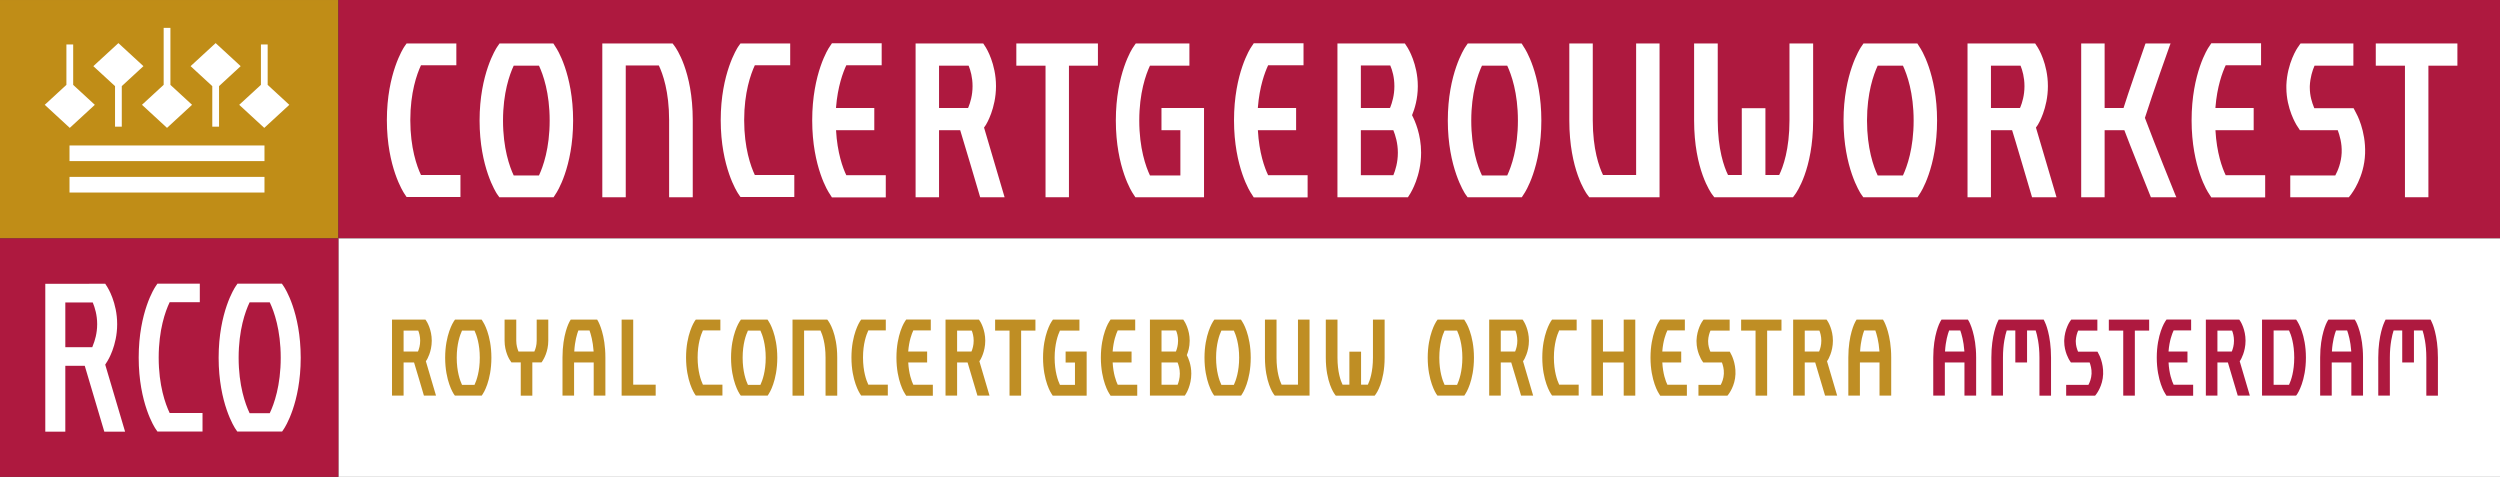
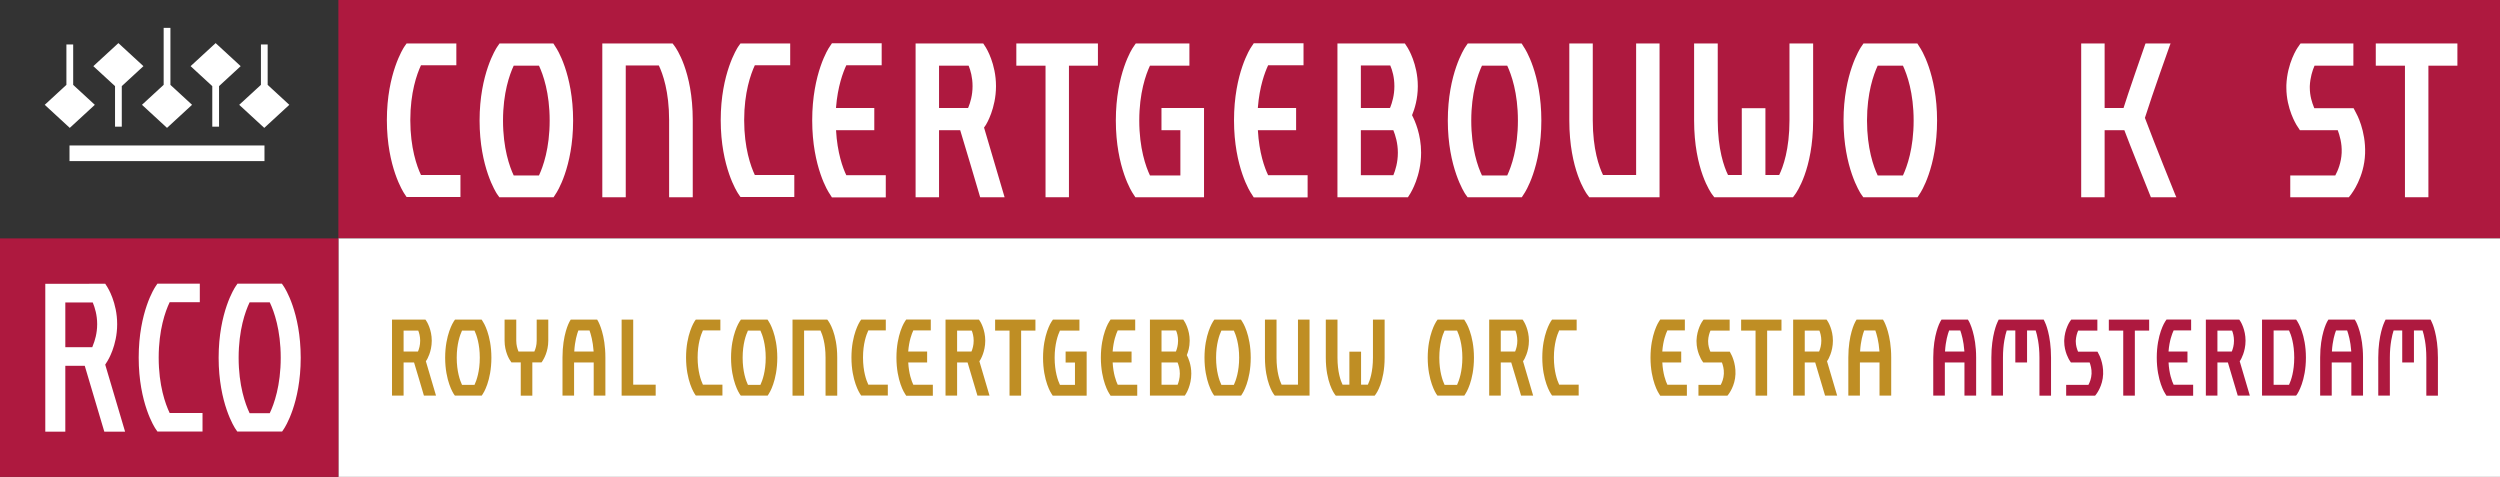
<svg xmlns="http://www.w3.org/2000/svg" version="1.0" id="Ebene_1" x="0px" y="0px" width="526.732px" height="100.47px" viewBox="0 0 526.732 100.47" enable-background="new 0 0 526.732 100.47" xml:space="preserve">
  <rect x="0" y="0" width="526.732" height="100.47" fill="#333333" stroke="none" />
-   <rect y="0.003" fill="#C08D17" width="71.296" height="50.232" />
  <rect x="71.296" fill="#AE193F" width="455.436" height="50.235" />
  <rect x="71.296" y="50.235" fill="#FFFFFF" width="455.436" height="50.235" />
-   <rect x="14.644" y="37.268" fill="#FFFFFF" width="41.08" height="3.298" />
  <rect x="14.644" y="30.649" fill="#FFFFFF" width="41.08" height="3.293" />
  <polygon fill="#FFFFFF" points="15.419,17.886 15.419,9.375 13.991,9.375 13.991,17.877 9.425,22.086 14.701,26.946 19.979,22.086   " />
  <polygon fill="#FFFFFF" points="30.221,13.939 24.944,9.081 19.663,13.939 24.237,18.148 24.237,26.685 25.659,26.685   25.659,18.141 " />
  <polygon fill="#FFFFFF" points="35.906,17.884 35.906,5.873 34.482,5.873 34.482,17.873 29.912,22.082 35.188,26.942 40.465,22.082   " />
  <polygon fill="#FFFFFF" points="50.709,13.939 45.433,9.081 40.156,13.939 44.726,18.148 44.726,26.685 46.151,26.685   46.151,18.141 " />
  <polygon fill="#FFFFFF" points="56.395,17.886 56.395,9.375 54.975,9.375 54.975,17.877 50.4,22.086 55.677,26.946 60.957,22.086   " />
  <rect y="50.235" fill="#AE193F" width="71.296" height="50.232" />
  <path fill="#FFFFFF" d="M20.472,68.326c0,1.893-0.487,3.465-0.891,4.45l-0.14,0.373h-5.679v-9.427h5.779l0.04,0.102  c0.404,0.985,0.891,2.556,0.891,4.452V68.326z M22.169,76.824l0.446-0.706c0.085-0.13,2.071-3.285,2.071-7.792v-0.05  c0-4.505-1.986-7.66-2.071-7.796c0,0-0.363-0.573-0.441-0.692H9.542v31.164h4.219V77.067h4.094c0,0,4.055,13.659,4.123,13.884h4.378  C26.234,90.549,22.169,76.824,22.169,76.824" />
  <path fill="#FFFFFF" d="M56.876,86.961l-0.041,0.092h-4.24l-0.046-0.092c-0.847-1.802-2.271-5.691-2.271-11.579  c0-5.898,1.424-9.79,2.271-11.591l0.046-0.086h4.24l0.041,0.086c0.852,1.801,2.271,5.693,2.271,11.585  C59.147,81.269,57.729,85.159,56.876,86.961 M59.833,60.416c0,0-0.356-0.529-0.437-0.648h-9.364  c-0.079,0.119-0.437,0.648-0.437,0.648c-0.143,0.218-3.53,5.354-3.53,14.96c0,9.613,3.387,14.747,3.53,14.962  c0,0,0.322,0.479,0.401,0.59h9.438c0.077-0.111,0.399-0.59,0.399-0.59c0.145-0.215,3.526-5.349,3.526-14.956  C63.358,65.77,59.978,60.634,59.833,60.416" />
  <path fill="#FFFFFF" d="M42.098,59.767v3.903h-6.355l-0.035,0.09c-0.851,1.8-2.273,5.693-2.273,11.59  c0,5.889,1.422,9.784,2.273,11.579l0.035,0.092h6.927v3.906h-9.5c-0.077-0.112-0.424-0.623-0.424-0.623  c-0.145-0.213-3.524-5.35-3.524-14.962c0-9.611,3.379-14.743,3.524-14.955c0,0,0.303-0.449,0.417-0.62H42.098z" />
  <path fill="#BF8E24" d="M88.528,71.774c0-0.9-0.217-1.654-0.409-2.12h-3.085v4.411h3.018c0.021-0.044,0.046-0.088,0.046-0.088  c0.193-0.468,0.43-1.237,0.43-2.182V71.774z M91.865,83.357h-2.547c0,0-1.99-6.767-2.078-6.982h-2.206v6.982h-2.44V67.339h7.044  l0.279,0.43c0.041,0.062,1.051,1.692,1.051,4.005v0.021c0,2.312-1.01,3.963-1.051,4.029c-0.086,0.126-0.128,0.187-0.193,0.277  C89.765,76.251,91.865,83.357,91.865,83.357" />
  <path fill="#BF8E24" d="M101.089,75.368c0-2.888-0.683-4.792-1.113-5.714h-2.633c-0.426,0.922-1.114,2.826-1.114,5.714  c0,2.892,0.688,4.82,1.114,5.718h2.633C100.406,80.169,101.089,78.26,101.089,75.368 M103.533,75.368  c0,4.884-1.714,7.517-1.801,7.623l-0.235,0.366h-5.652l-0.259-0.366c-0.064-0.106-1.795-2.739-1.795-7.623  c0-4.876,1.731-7.513,1.795-7.62l0.281-0.409h5.61l0.255,0.409C101.819,67.855,103.533,70.492,103.533,75.368" />
  <path fill="#BF8E24" d="M115.52,67.339v4.457c0,2.311-1.023,3.941-1.069,4.002c0,0,0-0.017,0.018-0.017  c-0.04,0.061-0.129,0.188-0.32,0.51l-0.064,0.064h-1.927v7.002h-2.44v-7.002h-1.97l-0.362-0.557  c-0.044-0.061-1.073-1.691-1.073-4.002v-4.457h2.462v4.457c0,0.919,0.239,1.689,0.43,2.163c0,0.042,0.02,0.062,0.042,0.107h3.341  c0.022-0.045,0.04-0.107,0.04-0.107c0.217-0.474,0.45-1.244,0.45-2.163v-4.457h2.269H115.52z" />
  <path fill="#BF8E24" d="M125.067,74.066v-0.089c-0.153-2.14-0.599-3.617-0.858-4.344h-2.354c-0.277,0.727-0.733,2.204-0.856,4.344  v0.089H125.067z M127.551,75.326v8.031h-2.462v-6.982h-4.134v6.982h-2.442v-8.031c0-4.834,1.391-7.386,1.457-7.512l0.279-0.475  h0.088h5.395h0.086l0.27,0.475C126.136,67.94,127.551,70.492,127.551,75.326" />
  <polygon fill="#BF8E24" points="133.414,67.339 133.414,81.048 138.147,81.048 138.147,83.357 130.972,83.357 130.972,67.339   133.265,67.339 " />
  <path fill="#BF8E24" d="M151.779,67.339v2.273h-3.682c-0.425,0.92-1.112,2.824-1.112,5.714c0,2.894,0.687,4.82,1.112,5.722h4.114  v2.289h-5.612l-0.259-0.385c-0.06-0.109-1.791-2.72-1.791-7.626c0-4.88,1.731-7.512,1.791-7.622l0.259-0.365h5.033H151.779z" />
  <path fill="#BF8E24" d="M161.33,75.368c0-2.888-0.682-4.792-1.115-5.714h-2.633c-0.427,0.922-1.112,2.826-1.112,5.714  c0,2.892,0.685,4.82,1.112,5.718h2.633C160.647,80.169,161.33,78.26,161.33,75.368 M163.77,75.368c0,4.884-1.716,7.517-1.799,7.623  l-0.233,0.366h-5.654l-0.257-0.366c-0.07-0.106-1.801-2.739-1.801-7.623c0-4.876,1.731-7.513,1.801-7.62l0.276-0.409h5.611  l0.257,0.409C162.053,67.855,163.77,70.492,163.77,75.368" />
  <path fill="#BF8E24" d="M174.301,67.339l0.255,0.347c0.067,0.107,1.841,2.505,1.841,7.64v8.031h-2.46v-8.031  c0-2.995-0.667-4.834-1.071-5.693h-3.451v13.724h-2.438V67.339h7.234H174.301z" />
  <path fill="#BF8E24" d="M186.632,67.339v2.273h-3.682c-0.43,0.92-1.119,2.824-1.119,5.714c0,2.894,0.689,4.82,1.119,5.722h4.108  v2.289h-5.611l-0.257-0.385c-0.061-0.109-1.795-2.72-1.795-7.626c0-4.88,1.734-7.512,1.795-7.622l0.257-0.365h5.036H186.632z" />
  <path fill="#BF8E24" d="M196.111,67.32v2.291h-3.682c-0.344,0.726-0.897,2.206-1.07,4.39v0.064h3.98v2.31h-3.98  c0.129,2.359,0.708,3.943,1.07,4.692h4.114v2.314h-5.612l-0.257-0.41c-0.092-0.105-1.801-2.74-1.801-7.622  c0-4.904,1.709-7.536,1.801-7.646l0.257-0.383h5.031H196.111z" />
  <path fill="#BF8E24" d="M205.145,71.774c0-0.9-0.213-1.654-0.407-2.12h-3.083v4.411h3.016c0.026-0.044,0.046-0.088,0.046-0.088  c0.193-0.468,0.428-1.237,0.428-2.182V71.774z M208.484,83.357h-2.545c0,0-1.99-6.767-2.076-6.982h-2.208v6.982h-2.439V67.339h7.043  l0.281,0.43c0.04,0.062,1.047,1.692,1.047,4.005v0.021c0,2.312-1.007,3.963-1.047,4.029c-0.086,0.126-0.132,0.187-0.195,0.277  C206.386,76.251,208.484,83.357,208.484,83.357" />
  <polygon fill="#BF8E24" points="218.158,67.339 218.158,69.654 215.143,69.654 215.143,83.357 212.701,83.357 212.701,69.654   209.664,69.654 209.664,67.339 218.013,67.339 " />
  <path fill="#BF8E24" d="M227.429,67.339v2.315h-4.108c-0.43,0.922-1.116,2.826-1.116,5.714c0,2.892,0.686,4.821,1.116,5.718h3.167  v-4.711h-1.971v-2.309h4.433v9.291h-7.154l-0.234-0.365c-0.086-0.107-1.8-2.718-1.8-7.624c0-4.876,1.714-7.513,1.8-7.619l0.28-0.41  h5.416H227.429z" />
  <path fill="#BF8E24" d="M239.179,67.32v2.291h-3.68c-0.346,0.726-0.897,2.206-1.07,4.39v0.064h3.982v2.31h-3.982  c0.127,2.359,0.706,3.943,1.07,4.692h4.108v2.314h-5.611l-0.257-0.41c-0.083-0.105-1.796-2.74-1.796-7.622  c0-4.904,1.713-7.536,1.796-7.646l0.257-0.383h5.036H239.179z" />
  <path fill="#BF8E24" d="M248.582,78.712c0-0.99-0.261-1.799-0.472-2.337h-3.385v4.692h3.385c0.211-0.516,0.472-1.35,0.472-2.333  V78.712z M244.724,74.065h3.017c0.026-0.044,0.044-0.064,0.044-0.064c0.193-0.493,0.425-1.262,0.425-2.184v-0.043  c0-0.9-0.21-1.654-0.425-2.141h-3.061V74.065z M250.998,78.712v0.022c0,2.436-1.067,4.132-1.113,4.218l-0.254,0.405h-7.348V67.339  h6.938h0.088l0.272,0.43c0.05,0.062,1.077,1.715,1.077,4.005v0.043c0,1.263-0.323,2.336-0.603,2.998  C250.356,75.393,250.998,76.823,250.998,78.712" />
  <path fill="#BF8E24" d="M261.081,75.368c0-2.888-0.684-4.792-1.115-5.714h-2.631c-0.43,0.922-1.114,2.826-1.114,5.714  c0,2.892,0.684,4.82,1.114,5.718h2.631C260.397,80.169,261.081,78.26,261.081,75.368 M263.521,75.368  c0,4.884-1.712,7.517-1.799,7.623l-0.235,0.366h-5.655l-0.256-0.366c-0.064-0.106-1.797-2.739-1.797-7.623  c0-4.876,1.733-7.513,1.797-7.62l0.281-0.409h5.61l0.255,0.409C261.809,67.855,263.521,70.492,263.521,75.368" />
  <path fill="#BF8E24" d="M268.956,67.339v8.011c0,3.019,0.663,4.864,1.069,5.698h3.449V67.339h2.439v16.018h-7.321l-0.26-0.343  c-0.062-0.107-1.816-2.505-1.816-7.664v-8.011h2.269H268.956z" />
  <path fill="#BF8E24" d="M291.732,67.339v8.011c0,5.159-1.772,7.557-1.841,7.664l-0.254,0.343h-8.2l-0.259-0.343  c-0.064-0.107-1.841-2.505-1.841-7.664v-8.011h2.462v8.011c0,3.019,0.662,4.864,1.068,5.698h1.438v-6.96h2.462v6.96h1.434  c0.407-0.834,1.071-2.679,1.071-5.698v-8.011h2.293H291.732z" />
  <path fill="#BF8E24" d="M308.109,75.368c0-2.888-0.688-4.792-1.113-5.714h-2.635c-0.425,0.922-1.108,2.826-1.108,5.714  c0,2.892,0.684,4.82,1.108,5.718h2.635C307.421,80.169,308.109,78.26,308.109,75.368 M310.552,75.368  c0,4.884-1.714,7.517-1.802,7.623l-0.232,0.366h-5.654l-0.26-0.366c-0.061-0.106-1.793-2.739-1.793-7.623  c0-4.876,1.732-7.513,1.793-7.62l0.279-0.409h5.609l0.258,0.409C308.838,67.855,310.552,70.492,310.552,75.368" />
  <path fill="#BF8E24" d="M319.69,71.774c0-0.9-0.216-1.654-0.406-2.12h-3.083v4.411h3.017c0.021-0.044,0.042-0.088,0.042-0.088  c0.193-0.468,0.431-1.237,0.431-2.182V71.774z M323.027,83.357h-2.546c0,0-1.987-6.767-2.075-6.982h-2.205v6.982h-2.44V67.339h7.045  l0.275,0.43c0.043,0.062,1.053,1.692,1.053,4.005v0.021c0,2.312-1.01,3.963-1.053,4.029c-0.084,0.126-0.128,0.187-0.191,0.277  C320.926,76.251,323.027,83.357,323.027,83.357" />
  <path fill="#BF8E24" d="M332.191,67.339v2.273h-3.682c-0.43,0.92-1.114,2.824-1.114,5.714c0,2.894,0.685,4.82,1.114,5.722h4.108  v2.289h-5.607l-0.259-0.385c-0.063-0.109-1.801-2.72-1.801-7.626c0-4.88,1.737-7.512,1.801-7.622l0.259-0.365h5.028H332.191z" />
-   <polygon fill="#BF8E24" points="344.542,67.339 344.542,83.357 342.102,83.357 342.102,76.375 337.733,76.375 337.733,83.357   335.295,83.357 335.295,67.339 337.733,67.339 337.733,74.066 342.102,74.066 342.102,67.339 344.375,67.339 " />
  <path fill="#BF8E24" d="M354.988,67.32v2.291h-3.68c-0.349,0.726-0.906,2.206-1.07,4.39v0.064h3.982v2.31h-3.982  c0.127,2.359,0.704,3.943,1.07,4.692h4.107v2.314h-5.608l-0.258-0.41c-0.082-0.105-1.801-2.74-1.801-7.622  c0-4.904,1.719-7.536,1.801-7.646l0.258-0.383h5.034H354.988z" />
  <path fill="#BF8E24" d="M358.861,76.375l-0.364-0.551c0-0.026-1.051-1.65-1.051-3.88v-0.236V71.69  c0.088-2.312,1.158-3.92,1.222-3.987l0.193-0.274l0.064-0.09h5.501v2.315h-4.044c-0.216,0.492-0.452,1.22-0.492,2.12v0.021v0.149  c0,0.857,0.232,1.565,0.426,2.033c0,0,0.022,0.044,0.046,0.111h4.088l0.256,0.493c0.047,0.061,1.03,1.838,0.944,4.216v0.022  c-0.084,2.485-1.415,4.172-1.455,4.24l-0.235,0.298h-6.109v-2.271h4.692c0.278-0.512,0.623-1.346,0.662-2.352v-0.022  c0.046-0.99-0.212-1.799-0.405-2.337H358.861z" />
  <polygon fill="#BF8E24" points="375.344,67.339 375.344,69.654 372.325,69.654 372.325,83.357 369.883,83.357 369.883,69.654   366.844,69.654 366.844,67.339 375.192,67.339 " />
  <path fill="#BF8E24" d="M383.738,71.774c0-0.9-0.215-1.654-0.406-2.12h-3.085v4.411h3.018c0.022-0.044,0.042-0.088,0.042-0.088  c0.195-0.468,0.432-1.237,0.432-2.182V71.774z M387.078,83.357h-2.548c0,0-1.994-6.767-2.079-6.982h-2.204v6.982h-2.443V67.339  h7.043l0.281,0.43c0.041,0.062,1.052,1.692,1.052,4.005v0.021c0,2.312-1.011,3.963-1.052,4.029c-0.088,0.126-0.128,0.187-0.19,0.277  C384.978,76.251,387.078,83.357,387.078,83.357" />
  <path fill="#BF8E24" d="M395.982,74.066v-0.089c-0.151-2.14-0.603-3.617-0.858-4.344h-2.355c-0.277,0.727-0.731,2.204-0.856,4.344  v0.089H395.982z M398.464,75.326v8.031H396v-6.982h-4.132v6.982h-2.439v-8.031c0-4.834,1.392-7.386,1.457-7.512l0.276-0.475h0.088  h5.39h0.091l0.275,0.475C397.049,67.94,398.464,70.492,398.464,75.326" />
  <path fill="#AE193F" d="M413.878,74.066v-0.089c-0.153-2.14-0.602-3.617-0.86-4.344h-2.352c-0.28,0.727-0.73,2.204-0.858,4.344  v0.089H413.878z M416.358,75.326v8.031h-2.462v-6.982h-4.132v6.982h-2.442v-8.031c0-4.834,1.395-7.386,1.459-7.512l0.277-0.475  h0.086h5.396h0.084l0.279,0.475C414.941,67.94,416.358,70.492,416.358,75.326" />
  <path fill="#AE193F" d="M430.596,67.339l0.254,0.54c0.066,0.107,1.287,2.676,1.287,7.471v8.007h-2.441V75.35  c0-2.848-0.496-4.795-0.792-5.717h-1.818v6.742h-2.473v-6.742h-1.811c-0.305,0.922-0.792,2.869-0.792,5.717v8.007h-2.446V75.35  c0-4.795,1.24-7.364,1.288-7.471l0.256-0.54h9.378H430.596z" />
  <path fill="#AE193F" d="M436.329,76.375l-0.359-0.551c0-0.026-1.054-1.65-1.054-3.88v-0.236V71.69  c0.088-2.312,1.156-3.92,1.22-3.987l0.193-0.274l0.063-0.09h5.507v2.315h-4.046c-0.217,0.492-0.45,1.22-0.501,2.12v0.021v0.149  c0,0.857,0.244,1.565,0.433,2.033c0,0,0.024,0.044,0.046,0.111h4.09l0.254,0.493c0.044,0.061,1.029,1.838,0.94,4.216v0.022  c-0.082,2.485-1.409,4.172-1.451,4.24l-0.239,0.298h-6.1v-2.271h4.687c0.281-0.512,0.621-1.346,0.665-2.352v-0.022  c0.042-0.99-0.215-1.799-0.403-2.337H436.329z" />
  <polygon fill="#AE193F" points="452.812,67.339 452.812,69.654 449.795,69.654 449.795,83.357 447.351,83.357 447.351,69.654   444.314,69.654 444.314,67.339 452.663,67.339 " />
  <path fill="#AE193F" d="M461.655,67.32v2.291h-3.682c-0.347,0.726-0.9,2.206-1.073,4.39v0.064h3.983v2.31H456.9  c0.127,2.359,0.707,3.943,1.073,4.692h4.108v2.314h-5.611l-0.259-0.41c-0.081-0.105-1.795-2.74-1.795-7.622  c0-4.904,1.714-7.536,1.795-7.646l0.259-0.383h5.031H461.655z" />
  <path fill="#AE193F" d="M470.684,71.774c0-0.9-0.213-1.654-0.404-2.12h-3.085v4.411h3.021c0.022-0.044,0.041-0.088,0.041-0.088  c0.189-0.468,0.428-1.237,0.428-2.182V71.774z M474.025,83.357h-2.548c0,0-1.99-6.767-2.075-6.982h-2.207v6.982h-2.438V67.339h7.041  l0.281,0.43c0.042,0.062,1.04,1.692,1.04,4.005v0.021c0,2.312-0.998,3.963-1.04,4.029c-0.088,0.126-0.128,0.187-0.191,0.277  C471.928,76.251,474.025,83.357,474.025,83.357" />
  <path fill="#AE193F" d="M483.38,75.35c0-2.891-0.661-4.818-1.095-5.717h-3.251v11.435h3.251  C482.719,80.146,483.38,78.242,483.38,75.35 M485.84,75.35c0,4.882-1.734,7.517-1.797,7.622l-0.276,0.385h-7.174V67.339h7.189  l0.261,0.388C484.106,67.832,485.84,70.472,485.84,75.35" />
  <path fill="#AE193F" d="M495.388,74.066v-0.089c-0.149-2.14-0.602-3.617-0.858-4.344h-2.35c-0.283,0.727-0.73,2.204-0.86,4.344  v0.089H495.388z M497.872,75.326v8.031h-2.462v-6.982h-4.132v6.982h-2.439v-8.031c0-4.834,1.389-7.386,1.454-7.512l0.281-0.475  h0.081h5.398h0.085l0.28,0.475C496.461,67.94,497.872,70.492,497.872,75.326" />
  <path fill="#AE193F" d="M512.108,67.339l0.255,0.54c0.068,0.107,1.289,2.676,1.289,7.471v8.007h-2.442V75.35  c0-2.848-0.492-4.795-0.791-5.717h-1.819v6.742h-2.468v-6.742h-1.815c-0.3,0.922-0.792,2.869-0.792,5.717v8.007h-2.442V75.35  c0-4.795,1.24-7.364,1.286-7.471l0.254-0.54h9.381H512.108z" />
  <path fill="#FFFFFF" d="M96.148,9.157v4.591h-7.449c-0.867,1.865-2.25,5.718-2.25,11.564c0,5.845,1.383,9.744,2.25,11.563h8.314  v4.636H85.664l-0.516-0.779c-0.129-0.217-3.637-5.505-3.637-15.42c0-9.872,3.508-15.197,3.637-15.416l0.516-0.739h10.181H96.148z" />
  <path fill="#FFFFFF" d="M115.81,25.4c0-5.848-1.383-9.701-2.25-11.563h-5.327c-0.863,1.862-2.251,5.715-2.251,11.563  c0,5.848,1.388,9.744,2.251,11.565h5.327C114.427,35.102,115.81,31.249,115.81,25.4 M120.752,25.4  c0,9.873-3.469,15.199-3.642,15.416l-0.472,0.74h-11.436l-0.52-0.74c-0.128-0.217-3.638-5.543-3.638-15.416  c0-9.875,3.51-15.201,3.638-15.419l0.562-0.824h11.346l0.52,0.824C117.284,10.2,120.752,15.525,120.752,25.4" />
  <path fill="#FFFFFF" d="M141.715,9.157l0.516,0.695c0.133,0.214,3.727,5.066,3.727,15.46v16.245h-4.98V25.313  c0-6.061-1.343-9.787-2.166-11.518h-6.971v27.763h-4.939v-32.4h14.64H141.715z" />
  <path fill="#FFFFFF" d="M166.489,9.157v4.591h-7.452c-0.862,1.865-2.246,5.718-2.246,11.564c0,5.845,1.384,9.744,2.246,11.563h8.317  v4.636H156.01l-0.523-0.779c-0.129-0.217-3.636-5.505-3.636-15.42c0-9.872,3.507-15.197,3.636-15.416l0.523-0.739h10.174H166.489z" />
  <path fill="#FFFFFF" d="M185.763,9.114v4.634h-7.449c-0.692,1.475-1.819,4.462-2.166,8.878v0.133h8.059v4.676h-8.059  c0.259,4.766,1.431,7.97,2.166,9.484h8.314v4.678h-11.344l-0.521-0.822c-0.175-0.214-3.638-5.548-3.638-15.418  c0-9.917,3.463-15.242,3.638-15.461l0.521-0.782h10.179H185.763z" />
  <path fill="#FFFFFF" d="M204.91,18.125c0-1.817-0.433-3.337-0.826-4.287h-6.236v8.921h6.105c0.046-0.088,0.088-0.173,0.088-0.173  c0.39-0.954,0.869-2.515,0.869-4.419V18.125z M211.661,41.557h-5.148c0,0-4.033-13.688-4.206-14.122h-4.459v14.122h-4.939v-32.4  h14.252l0.562,0.867c0.081,0.13,2.125,3.421,2.125,8.101v0.042c0,4.678-2.044,8.011-2.125,8.142  c-0.176,0.264-0.262,0.389-0.393,0.563C207.418,27.176,211.661,41.557,211.661,41.557" />
  <polygon fill="#FFFFFF" points="231.323,9.157 231.323,13.838 225.219,13.838 225.219,41.557 220.286,41.557 220.286,13.838   214.134,13.838 214.134,9.157 231.027,9.157 " />
  <path fill="#FFFFFF" d="M250.599,9.157v4.681h-8.312c-0.866,1.861-2.253,5.714-2.253,11.562c0,5.849,1.387,9.744,2.253,11.565h6.41  v-9.531h-3.983v-4.676h8.965v18.799H239.21l-0.478-0.741c-0.171-0.217-3.634-5.498-3.634-15.416c0-9.875,3.463-15.2,3.634-15.419  l0.566-0.824h10.958H250.599z" />
  <path fill="#FFFFFF" d="M274.643,9.114v4.634h-7.454c-0.691,1.475-1.817,4.462-2.163,8.878v0.133h8.055v4.676h-8.055  c0.257,4.766,1.426,7.97,2.163,9.484h8.317v4.678h-11.346l-0.522-0.822c-0.171-0.214-3.64-5.548-3.64-15.418  c0-9.917,3.469-15.242,3.64-15.461l0.522-0.782h10.177H274.643z" />
  <path fill="#FFFFFF" d="M294.519,32.155c0-1.995-0.518-3.638-0.952-4.72h-6.844v9.484h6.844c0.435-1.038,0.952-2.728,0.952-4.718  V32.155z M286.723,22.759h6.104c0.048-0.089,0.092-0.133,0.092-0.133c0.389-0.994,0.865-2.555,0.865-4.416v-0.085  c0-1.817-0.432-3.337-0.865-4.331h-6.196V22.759z M299.415,32.155v0.046c0,4.935-2.168,8.36-2.251,8.531l-0.521,0.825h-14.854  v-32.4h14.036h0.169l0.565,0.867c0.084,0.13,2.164,3.467,2.164,8.101v0.085c0,2.557-0.65,4.72-1.213,6.065  C298.12,25.441,299.415,28.348,299.415,32.155" />
  <path fill="#FFFFFF" d="M319.813,25.4c0-5.848-1.382-9.701-2.251-11.563h-5.323c-0.867,1.862-2.254,5.715-2.254,11.563  c0,5.848,1.387,9.744,2.254,11.565h5.323C318.431,35.102,319.813,31.249,319.813,25.4 M324.751,25.4  c0,9.873-3.465,15.199-3.64,15.416l-0.474,0.74h-11.433l-0.521-0.74c-0.129-0.217-3.639-5.543-3.639-15.416  c0-9.875,3.51-15.201,3.639-15.419l0.567-0.824h11.345l0.516,0.824C321.287,10.2,324.751,15.525,324.751,25.4" />
  <path fill="#FFFFFF" d="M335.585,9.157v16.199c0,6.104,1.339,9.834,2.163,11.519h6.972V9.157h4.936v32.4h-14.81l-0.521-0.697  c-0.129-0.217-3.681-5.065-3.681-15.504V9.157h4.588H335.585z" />
  <path fill="#FFFFFF" d="M382.014,9.157v16.199c0,10.439-3.599,15.287-3.727,15.504l-0.517,0.697h-16.586l-0.525-0.697  c-0.129-0.217-3.723-5.065-3.723-15.504V9.157h4.979v16.199c0,6.104,1.339,9.834,2.168,11.519h2.899V22.802h4.979v14.073h2.899  c0.827-1.685,2.17-5.415,2.17-11.519V9.157h4.632H382.014z" />
  <path fill="#FFFFFF" d="M403.19,25.4c0-5.848-1.386-9.701-2.252-11.563h-5.325c-0.864,1.862-2.247,5.715-2.247,11.563  c0,5.848,1.383,9.744,2.247,11.565h5.325C401.804,35.102,403.19,31.249,403.19,25.4 M408.128,25.4  c0,9.873-3.462,15.199-3.64,15.416l-0.473,0.74h-11.438l-0.516-0.74c-0.13-0.217-3.639-5.543-3.639-15.416  c0-9.875,3.509-15.201,3.639-15.419l0.562-0.824h11.35l0.515,0.824C404.667,10.2,408.128,15.525,408.128,25.4" />
-   <path fill="#FFFFFF" d="M426.54,18.125c0-1.817-0.435-3.337-0.823-4.287h-6.238v8.921h6.104c0.049-0.088,0.091-0.173,0.091-0.173  c0.39-0.954,0.866-2.515,0.866-4.419V18.125z M433.293,41.557h-5.156c0,0-4.024-13.688-4.2-14.122h-4.459v14.122h-4.935v-32.4  h14.247l0.565,0.867c0.084,0.13,2.122,3.421,2.122,8.101v0.042c0,4.678-2.038,8.011-2.122,8.142  c-0.179,0.264-0.261,0.389-0.398,0.563C429.051,27.176,433.293,41.557,433.293,41.557" />
  <path fill="#FFFFFF" d="M457.33,9.157l-0.173,0.435c-0.125,0.349-3.599,10.046-5.239,15.242c2.075,5.544,6.279,15.941,6.41,16.241  l0.218,0.482h-5.369l-0.088-0.217c-0.085-0.175-4.724-11.783-5.502-13.906h-4.156v14.123h-4.938v-32.4h4.938v13.601h3.983  c0.61-2.081,4.464-13.166,4.55-13.381l0.088-0.22h4.805H457.33z" />
-   <path fill="#FFFFFF" d="M476.389,9.114v4.634h-7.449c-0.691,1.475-1.814,4.462-2.162,8.878v0.133h8.056v4.676h-8.056  c0.258,4.766,1.43,7.97,2.162,9.484h8.316v4.678h-11.346l-0.521-0.822c-0.174-0.214-3.634-5.548-3.634-15.418  c0-9.917,3.46-15.242,3.634-15.461l0.521-0.782h10.18H476.389z" />
  <path fill="#FFFFFF" d="M484.577,27.435l-0.735-1.126c0-0.043-2.122-3.332-2.122-7.84v-0.471v-0.046  c0.174-4.677,2.338-7.928,2.472-8.056l0.386-0.563l0.13-0.175h11.131v4.68h-8.183c-0.437,0.994-0.912,2.47-0.998,4.287v0.042v0.302  c0,1.736,0.476,3.164,0.865,4.117c0,0,0.046,0.085,0.087,0.216h8.276l0.517,0.994c0.09,0.13,2.077,3.726,1.903,8.534v0.04  c-0.173,5.024-2.858,8.447-2.944,8.577l-0.477,0.61h-12.344v-4.592h9.487c0.563-1.04,1.254-2.733,1.345-4.764v-0.046  c0.082-1.995-0.434-3.638-0.825-4.72H484.577z" />
  <polygon fill="#FFFFFF" points="517.756,9.157 517.756,13.838 511.647,13.838 511.647,41.557 506.706,41.557 506.706,13.838   500.56,13.838 500.56,9.157 517.449,9.157 " />
</svg>